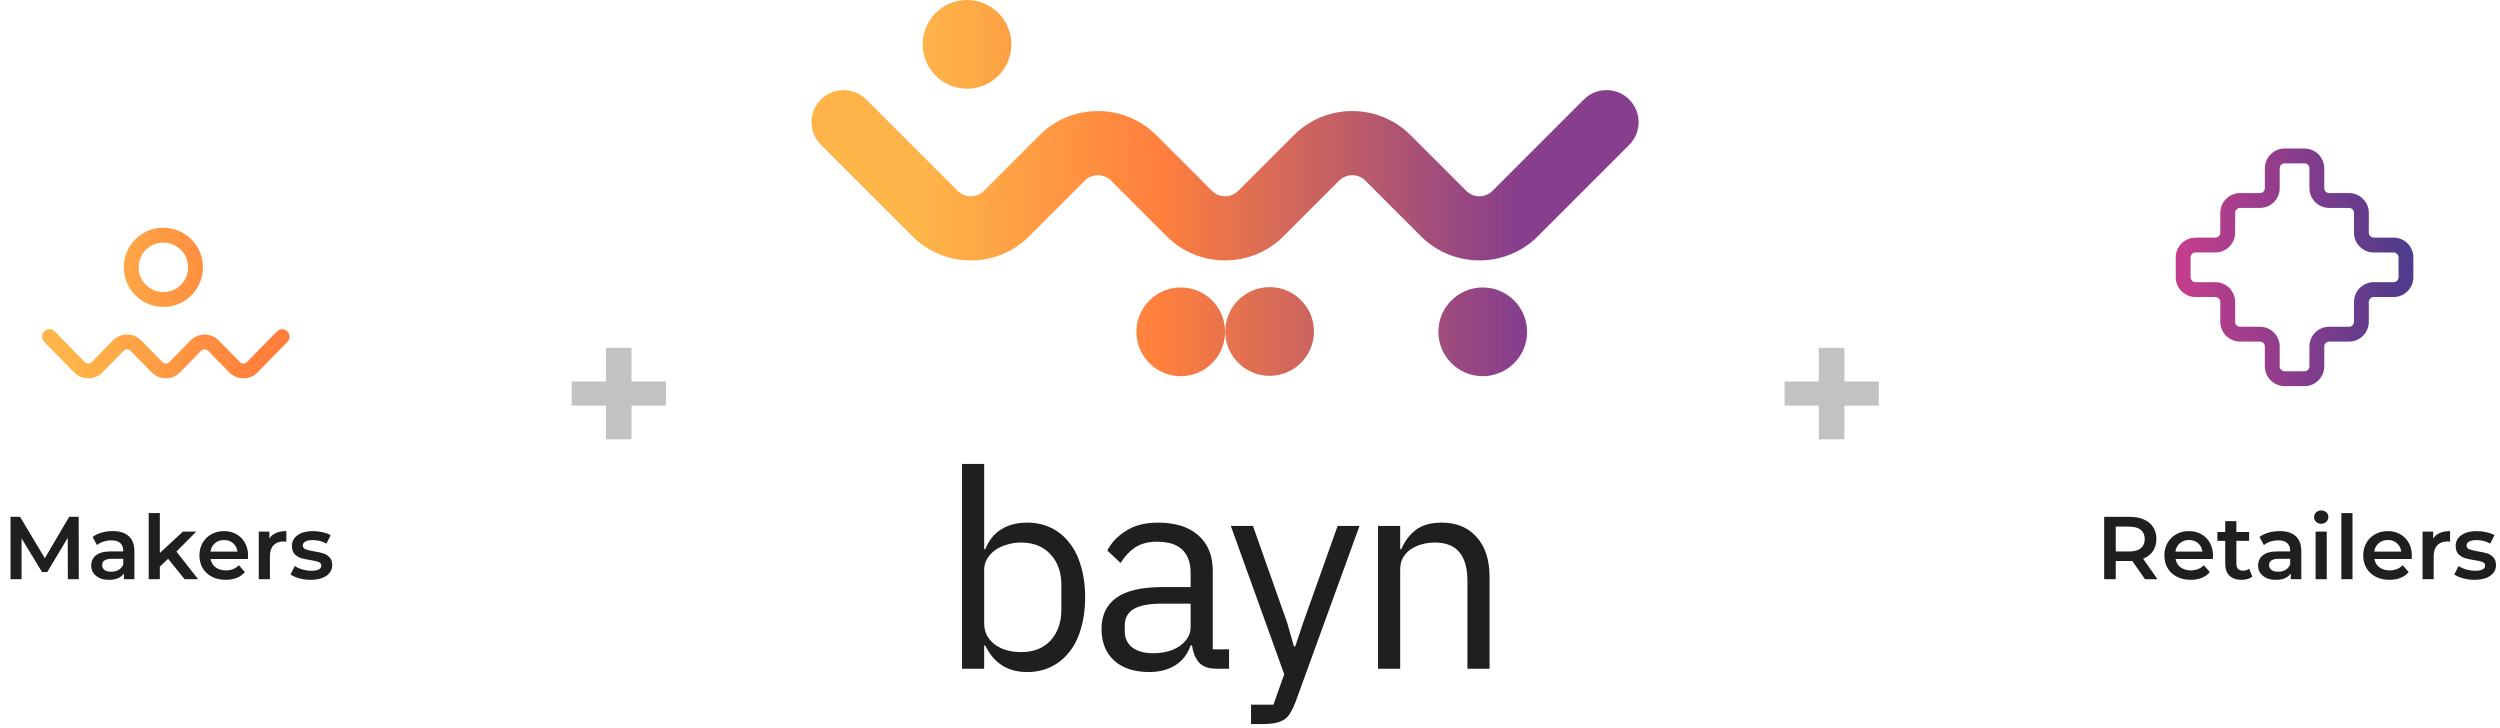
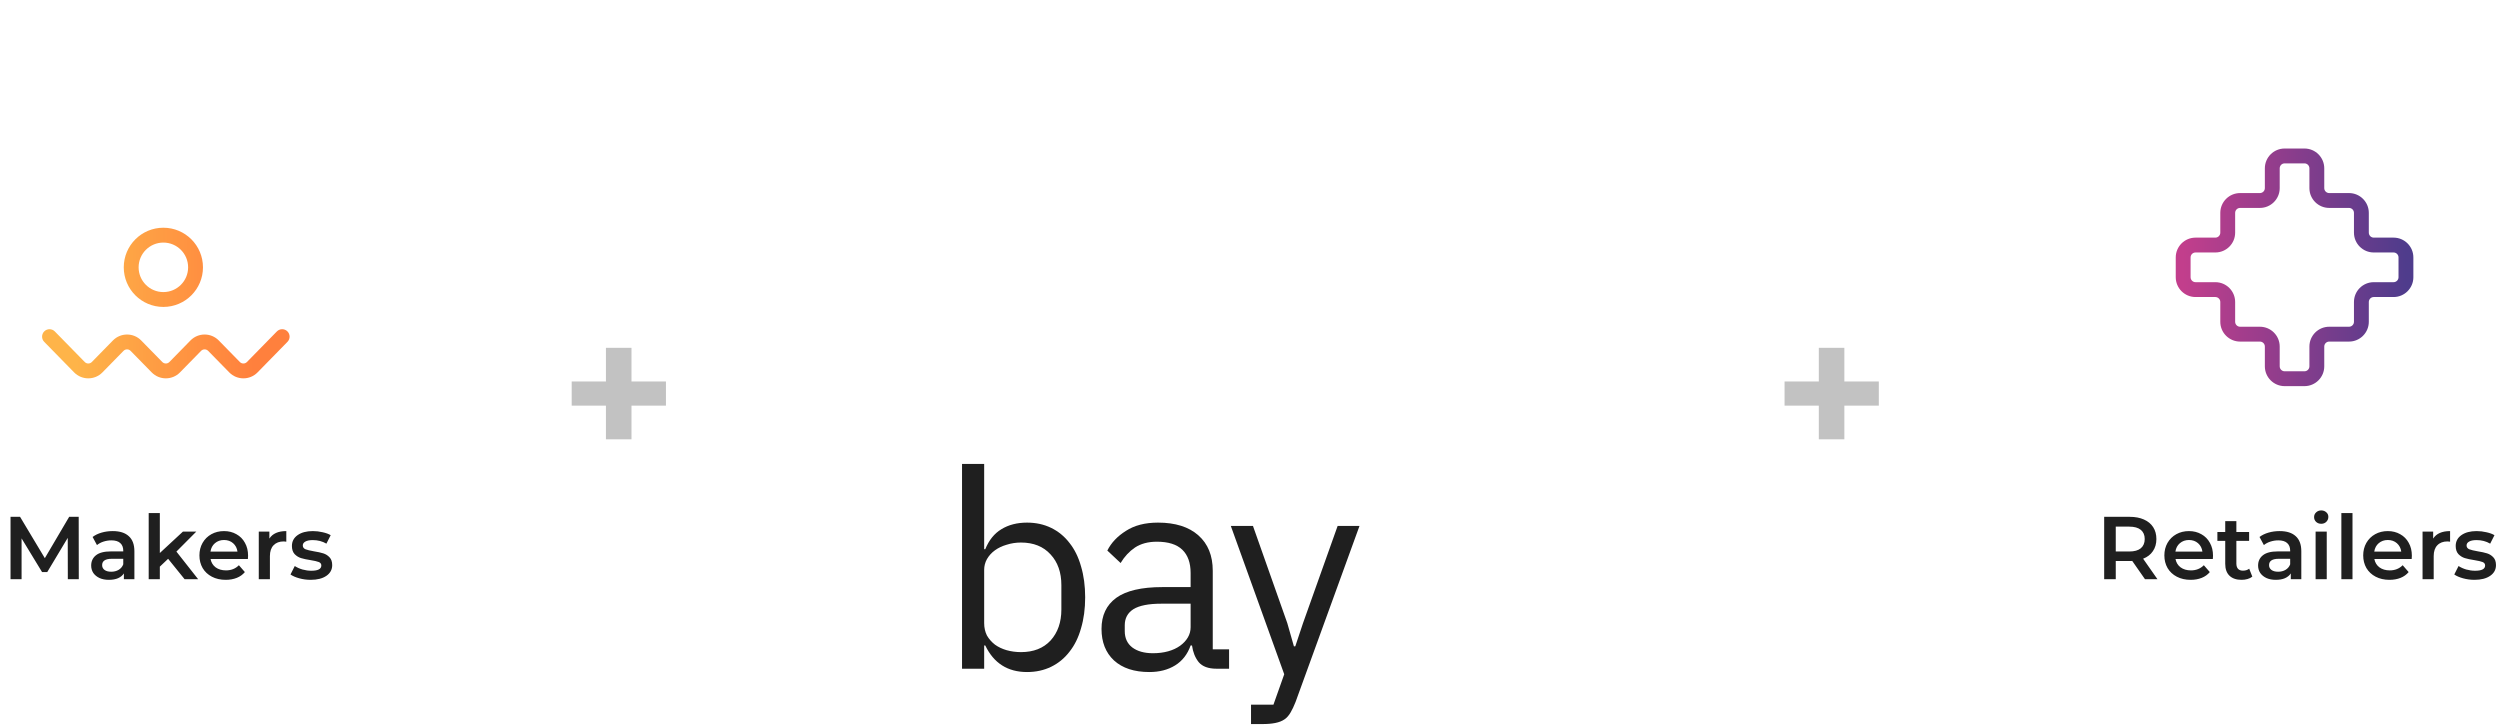
<svg xmlns="http://www.w3.org/2000/svg" width="505" height="147" viewBox="0 0 505 147" fill="none">
-   <path fill-rule="evenodd" clip-rule="evenodd" d="M195.342 17.92C200.29 17.92 204.302 13.908 204.302 8.96C204.302 4.011 200.29 0 195.342 0C190.394 0 186.382 4.011 186.382 8.96C186.382 13.908 190.394 17.92 195.342 17.92ZM196.098 52.612C191.638 52.612 187.445 50.875 184.291 47.721L165.832 29.262C163.302 26.732 163.302 22.63 165.832 20.099C168.363 17.569 172.465 17.569 174.995 20.099L193.454 38.558C194.913 40.016 197.284 40.016 198.742 38.558L209.976 27.324C213.129 24.171 217.322 22.434 221.782 22.434C226.243 22.434 230.436 24.171 233.59 27.324L244.823 38.558C246.281 40.015 248.653 40.016 250.111 38.558L261.345 27.324C264.498 24.171 268.691 22.434 273.151 22.434C277.612 22.434 281.805 24.171 284.959 27.324L296.192 38.558C297.65 40.016 300.022 40.016 301.48 38.558L319.939 20.099C322.469 17.569 326.572 17.569 329.102 20.099C331.632 22.63 331.632 26.732 329.102 29.262L310.643 47.721C304.133 54.231 293.539 54.231 287.029 47.722L275.795 36.487C275.089 35.781 274.15 35.392 273.151 35.392C272.153 35.392 271.214 35.781 270.508 36.487L259.274 47.721C252.764 54.231 242.171 54.231 235.66 47.722L224.427 36.487C223.72 35.781 222.781 35.392 221.782 35.392C220.784 35.392 219.845 35.781 219.139 36.487L207.905 47.721C204.751 50.875 200.558 52.612 196.098 52.612ZM308.471 67.027C308.471 71.976 304.46 75.987 299.511 75.987C294.563 75.987 290.552 71.976 290.552 67.027C290.552 62.079 294.563 58.068 299.511 58.068C304.46 58.068 308.471 62.079 308.471 67.027ZM238.508 58.068C243.456 58.068 247.467 62.079 247.467 67.028C247.467 71.976 243.456 75.987 238.508 75.987C233.559 75.987 229.548 71.976 229.548 67.028C229.548 62.079 233.559 58.068 238.508 58.068ZM265.42 66.96C265.42 62.011 261.408 58 256.46 58C251.511 58 247.5 62.011 247.5 66.96C247.5 71.908 251.511 75.919 256.46 75.919C261.408 75.919 265.42 71.908 265.42 66.96Z" fill="url(#paint0_linear_1528_239212)" />
  <path d="M194.33 93.718H198.802V110.934H199.025C199.771 109.108 200.851 107.767 202.267 106.91C203.721 106.015 205.453 105.568 207.466 105.568C209.254 105.568 210.875 105.922 212.329 106.63C213.782 107.338 215.012 108.344 216.018 109.649C217.061 110.953 217.844 112.537 218.365 114.4C218.924 116.263 219.204 118.35 219.204 120.66C219.204 122.971 218.924 125.057 218.365 126.921C217.844 128.784 217.061 130.367 216.018 131.672C215.012 132.976 213.782 133.982 212.329 134.69C210.875 135.398 209.254 135.752 207.466 135.752C203.553 135.752 200.74 133.963 199.025 130.386H198.802V135.081H194.33V93.718ZM206.236 131.728C208.77 131.728 210.764 130.945 212.217 129.38C213.67 127.778 214.397 125.691 214.397 123.12V118.201C214.397 115.63 213.67 113.561 212.217 111.996C210.764 110.394 208.77 109.593 206.236 109.593C205.23 109.593 204.261 109.742 203.329 110.04C202.435 110.301 201.652 110.673 200.982 111.158C200.311 111.642 199.771 112.238 199.361 112.946C198.988 113.617 198.802 114.344 198.802 115.126V125.858C198.802 126.79 198.988 127.629 199.361 128.374C199.771 129.082 200.311 129.697 200.982 130.218C201.652 130.703 202.435 131.075 203.329 131.336C204.261 131.597 205.23 131.728 206.236 131.728Z" fill="#1F1F1F" />
  <path d="M245.759 135.081C244.082 135.081 242.871 134.634 242.126 133.74C241.418 132.845 240.97 131.728 240.784 130.386H240.505C239.871 132.175 238.828 133.516 237.374 134.411C235.921 135.305 234.188 135.752 232.176 135.752C229.12 135.752 226.736 134.97 225.021 133.404C223.345 131.839 222.506 129.715 222.506 127.032C222.506 124.312 223.494 122.225 225.469 120.772C227.481 119.319 230.592 118.592 234.803 118.592H240.505V115.741C240.505 113.692 239.946 112.127 238.828 111.046C237.71 109.965 235.996 109.425 233.685 109.425C231.934 109.425 230.462 109.816 229.269 110.599C228.114 111.381 227.145 112.425 226.363 113.729L223.68 111.214C224.462 109.649 225.711 108.326 227.425 107.245C229.139 106.127 231.3 105.568 233.909 105.568C237.412 105.568 240.132 106.425 242.07 108.139C244.007 109.854 244.976 112.238 244.976 115.294V131.169H248.274V135.081H245.759ZM232.903 131.951C234.021 131.951 235.045 131.821 235.977 131.56C236.909 131.299 237.71 130.926 238.381 130.442C239.051 129.958 239.573 129.399 239.946 128.765C240.318 128.132 240.505 127.442 240.505 126.697V121.946H234.58C232.008 121.946 230.127 122.318 228.934 123.064C227.779 123.809 227.201 124.89 227.201 126.306V127.479C227.201 128.895 227.704 129.995 228.711 130.777C229.754 131.56 231.151 131.951 232.903 131.951Z" fill="#1F1F1F" />
  <path d="M270.202 106.239H274.618L261.706 141.789C261.37 142.646 261.035 143.354 260.7 143.913C260.364 144.509 259.954 144.975 259.47 145.31C258.986 145.646 258.371 145.888 257.625 146.037C256.917 146.186 256.042 146.261 254.998 146.261H252.707V142.348H257.234L259.414 136.199L248.626 106.239H253.098L260.029 125.858L261.37 130.554H261.65L263.215 125.858L270.202 106.239Z" fill="#1F1F1F" />
-   <path d="M278.364 135.081V106.239H282.836V110.934H283.059C283.767 109.295 284.755 107.99 286.022 107.022C287.326 106.053 289.059 105.568 291.22 105.568C294.201 105.568 296.549 106.537 298.263 108.475C300.014 110.375 300.89 113.077 300.89 116.58V135.081H296.419V117.362C296.419 112.183 294.239 109.593 289.879 109.593C288.984 109.593 288.109 109.705 287.252 109.928C286.432 110.152 285.686 110.487 285.016 110.934C284.345 111.381 283.805 111.959 283.395 112.667C283.022 113.338 282.836 114.139 282.836 115.071V135.081H278.364Z" fill="#1F1F1F" />
  <path d="M379.52 81.94H372.56V88.74H367.4V81.94H360.48V77.06H367.4V70.26H372.56V77.06H379.52V81.94Z" fill="#C2C2C2" />
  <path d="M134.52 81.94H127.56V88.74H122.4V81.94H115.48V77.06H122.4V70.26H127.56V77.06H134.52V81.94Z" fill="#C2C2C2" />
  <path d="M433.287 117L430.713 113.31C430.605 113.322 430.443 113.328 430.227 113.328H427.383V117H425.043V104.4H430.227C431.319 104.4 432.267 104.58 433.071 104.94C433.887 105.3 434.511 105.816 434.943 106.488C435.375 107.16 435.591 107.958 435.591 108.882C435.591 109.83 435.357 110.646 434.889 111.33C434.433 112.014 433.773 112.524 432.909 112.86L435.807 117H433.287ZM433.233 108.882C433.233 108.078 432.969 107.46 432.441 107.028C431.913 106.596 431.139 106.38 430.119 106.38H427.383V111.402H430.119C431.139 111.402 431.913 111.186 432.441 110.754C432.969 110.31 433.233 109.686 433.233 108.882ZM447.029 112.248C447.029 112.404 447.017 112.626 446.993 112.914H439.451C439.583 113.622 439.925 114.186 440.477 114.606C441.041 115.014 441.737 115.218 442.565 115.218C443.621 115.218 444.491 114.87 445.175 114.174L446.381 115.56C445.949 116.076 445.403 116.466 444.743 116.73C444.083 116.994 443.339 117.126 442.511 117.126C441.455 117.126 440.525 116.916 439.721 116.496C438.917 116.076 438.293 115.494 437.849 114.75C437.417 113.994 437.201 113.142 437.201 112.194C437.201 111.258 437.411 110.418 437.831 109.674C438.263 108.918 438.857 108.33 439.613 107.91C440.369 107.49 441.221 107.28 442.169 107.28C443.105 107.28 443.939 107.49 444.671 107.91C445.415 108.318 445.991 108.9 446.399 109.656C446.819 110.4 447.029 111.264 447.029 112.248ZM442.169 109.08C441.449 109.08 440.837 109.296 440.333 109.728C439.841 110.148 439.541 110.712 439.433 111.42H444.887C444.791 110.724 444.497 110.16 444.005 109.728C443.513 109.296 442.901 109.08 442.169 109.08ZM454.968 116.478C454.704 116.694 454.38 116.856 453.996 116.964C453.624 117.072 453.228 117.126 452.808 117.126C451.752 117.126 450.936 116.85 450.36 116.298C449.784 115.746 449.496 114.942 449.496 113.886V109.26H447.912V107.46H449.496V105.264H451.746V107.46H454.32V109.26H451.746V113.832C451.746 114.3 451.86 114.66 452.088 114.912C452.316 115.152 452.646 115.272 453.078 115.272C453.582 115.272 454.002 115.14 454.338 114.876L454.968 116.478ZM460.491 107.28C461.907 107.28 462.987 107.622 463.731 108.306C464.487 108.978 464.865 109.998 464.865 111.366V117H462.741V115.83C462.465 116.25 462.069 116.574 461.553 116.802C461.049 117.018 460.437 117.126 459.717 117.126C458.997 117.126 458.367 117.006 457.827 116.766C457.287 116.514 456.867 116.172 456.567 115.74C456.279 115.296 456.135 114.798 456.135 114.246C456.135 113.382 456.453 112.692 457.089 112.176C457.737 111.648 458.751 111.384 460.131 111.384H462.615V111.24C462.615 110.568 462.411 110.052 462.003 109.692C461.607 109.332 461.013 109.152 460.221 109.152C459.681 109.152 459.147 109.236 458.619 109.404C458.103 109.572 457.665 109.806 457.305 110.106L456.423 108.468C456.927 108.084 457.533 107.79 458.241 107.586C458.949 107.382 459.699 107.28 460.491 107.28ZM460.185 115.488C460.749 115.488 461.247 115.362 461.679 115.11C462.123 114.846 462.435 114.474 462.615 113.994V112.878H460.293C458.997 112.878 458.349 113.304 458.349 114.156C458.349 114.564 458.511 114.888 458.835 115.128C459.159 115.368 459.609 115.488 460.185 115.488ZM467.752 107.388H470.002V117H467.752V107.388ZM468.886 105.804C468.478 105.804 468.136 105.678 467.86 105.426C467.584 105.162 467.446 104.838 467.446 104.454C467.446 104.07 467.584 103.752 467.86 103.5C468.136 103.236 468.478 103.104 468.886 103.104C469.294 103.104 469.636 103.23 469.912 103.482C470.188 103.722 470.326 104.028 470.326 104.4C470.326 104.796 470.188 105.132 469.912 105.408C469.648 105.672 469.306 105.804 468.886 105.804ZM472.955 103.644H475.205V117H472.955V103.644ZM487.195 112.248C487.195 112.404 487.183 112.626 487.159 112.914H479.617C479.749 113.622 480.091 114.186 480.643 114.606C481.207 115.014 481.903 115.218 482.731 115.218C483.787 115.218 484.657 114.87 485.341 114.174L486.547 115.56C486.115 116.076 485.569 116.466 484.909 116.73C484.249 116.994 483.505 117.126 482.677 117.126C481.621 117.126 480.691 116.916 479.887 116.496C479.083 116.076 478.459 115.494 478.015 114.75C477.583 113.994 477.367 113.142 477.367 112.194C477.367 111.258 477.577 110.418 477.997 109.674C478.429 108.918 479.023 108.33 479.779 107.91C480.535 107.49 481.387 107.28 482.335 107.28C483.271 107.28 484.105 107.49 484.837 107.91C485.581 108.318 486.157 108.9 486.565 109.656C486.985 110.4 487.195 111.264 487.195 112.248ZM482.335 109.08C481.615 109.08 481.003 109.296 480.499 109.728C480.007 110.148 479.707 110.712 479.599 111.42H485.053C484.957 110.724 484.663 110.16 484.171 109.728C483.679 109.296 483.067 109.08 482.335 109.08ZM491.498 108.792C492.146 107.784 493.286 107.28 494.918 107.28V109.422C494.726 109.386 494.552 109.368 494.396 109.368C493.52 109.368 492.836 109.626 492.344 110.142C491.852 110.646 491.606 111.378 491.606 112.338V117H489.356V107.388H491.498V108.792ZM499.832 117.126C499.052 117.126 498.29 117.024 497.546 116.82C496.802 116.616 496.208 116.358 495.764 116.046L496.628 114.336C497.06 114.624 497.576 114.858 498.176 115.038C498.788 115.206 499.388 115.29 499.976 115.29C501.32 115.29 501.992 114.936 501.992 114.228C501.992 113.892 501.818 113.658 501.47 113.526C501.134 113.394 500.588 113.268 499.832 113.148C499.04 113.028 498.392 112.89 497.888 112.734C497.396 112.578 496.964 112.308 496.592 111.924C496.232 111.528 496.052 110.982 496.052 110.286C496.052 109.374 496.43 108.648 497.186 108.108C497.954 107.556 498.986 107.28 500.282 107.28C500.942 107.28 501.602 107.358 502.262 107.514C502.922 107.658 503.462 107.856 503.882 108.108L503.018 109.818C502.202 109.338 501.284 109.098 500.264 109.098C499.604 109.098 499.1 109.2 498.752 109.404C498.416 109.596 498.248 109.854 498.248 110.178C498.248 110.538 498.428 110.796 498.788 110.952C499.16 111.096 499.73 111.234 500.498 111.366C501.266 111.486 501.896 111.624 502.388 111.78C502.88 111.936 503.3 112.2 503.648 112.572C504.008 112.944 504.188 113.472 504.188 114.156C504.188 115.056 503.798 115.776 503.018 116.316C502.238 116.856 501.176 117.126 499.832 117.126Z" fill="#1F1F1F" />
  <path d="M13.701 117L13.683 108.648L9.543 115.56H8.499L4.359 108.756V117H2.127V104.4H4.053L9.057 112.752L13.971 104.4H15.897L15.915 117H13.701ZM22.774 107.28C24.19 107.28 25.27 107.622 26.014 108.306C26.77 108.978 27.148 109.998 27.148 111.366V117H25.024V115.83C24.748 116.25 24.352 116.574 23.836 116.802C23.332 117.018 22.72 117.126 22 117.126C21.28 117.126 20.65 117.006 20.11 116.766C19.57 116.514 19.15 116.172 18.85 115.74C18.562 115.296 18.418 114.798 18.418 114.246C18.418 113.382 18.736 112.692 19.372 112.176C20.02 111.648 21.034 111.384 22.414 111.384H24.898V111.24C24.898 110.568 24.694 110.052 24.286 109.692C23.89 109.332 23.296 109.152 22.504 109.152C21.964 109.152 21.43 109.236 20.902 109.404C20.386 109.572 19.948 109.806 19.588 110.106L18.706 108.468C19.21 108.084 19.816 107.79 20.524 107.586C21.232 107.382 21.982 107.28 22.774 107.28ZM22.468 115.488C23.032 115.488 23.53 115.362 23.962 115.11C24.406 114.846 24.718 114.474 24.898 113.994V112.878H22.576C21.28 112.878 20.632 113.304 20.632 114.156C20.632 114.564 20.794 114.888 21.118 115.128C21.442 115.368 21.892 115.488 22.468 115.488ZM33.96 112.878L32.286 114.462V117H30.036V103.644H32.286V111.708L36.948 107.388H39.648L35.634 111.42L40.026 117H37.29L33.96 112.878ZM50.111 112.248C50.111 112.404 50.099 112.626 50.075 112.914H42.533C42.665 113.622 43.007 114.186 43.559 114.606C44.123 115.014 44.819 115.218 45.647 115.218C46.703 115.218 47.573 114.87 48.257 114.174L49.463 115.56C49.031 116.076 48.485 116.466 47.825 116.73C47.165 116.994 46.421 117.126 45.593 117.126C44.537 117.126 43.607 116.916 42.803 116.496C41.999 116.076 41.375 115.494 40.931 114.75C40.499 113.994 40.283 113.142 40.283 112.194C40.283 111.258 40.493 110.418 40.913 109.674C41.345 108.918 41.939 108.33 42.695 107.91C43.451 107.49 44.303 107.28 45.251 107.28C46.187 107.28 47.021 107.49 47.753 107.91C48.497 108.318 49.073 108.9 49.481 109.656C49.901 110.4 50.111 111.264 50.111 112.248ZM45.251 109.08C44.531 109.08 43.919 109.296 43.415 109.728C42.923 110.148 42.623 110.712 42.515 111.42H47.969C47.873 110.724 47.579 110.16 47.087 109.728C46.595 109.296 45.983 109.08 45.251 109.08ZM54.414 108.792C55.062 107.784 56.202 107.28 57.834 107.28V109.422C57.642 109.386 57.468 109.368 57.312 109.368C56.436 109.368 55.752 109.626 55.26 110.142C54.768 110.646 54.522 111.378 54.522 112.338V117H52.272V107.388H54.414V108.792ZM62.748 117.126C61.968 117.126 61.206 117.024 60.462 116.82C59.718 116.616 59.124 116.358 58.68 116.046L59.544 114.336C59.976 114.624 60.492 114.858 61.092 115.038C61.704 115.206 62.304 115.29 62.892 115.29C64.236 115.29 64.908 114.936 64.908 114.228C64.908 113.892 64.734 113.658 64.386 113.526C64.05 113.394 63.504 113.268 62.748 113.148C61.956 113.028 61.308 112.89 60.804 112.734C60.312 112.578 59.88 112.308 59.508 111.924C59.148 111.528 58.968 110.982 58.968 110.286C58.968 109.374 59.346 108.648 60.102 108.108C60.87 107.556 61.902 107.28 63.198 107.28C63.858 107.28 64.518 107.358 65.178 107.514C65.838 107.658 66.378 107.856 66.798 108.108L65.934 109.818C65.118 109.338 64.2 109.098 63.18 109.098C62.52 109.098 62.016 109.2 61.668 109.404C61.332 109.596 61.164 109.854 61.164 110.178C61.164 110.538 61.344 110.796 61.704 110.952C62.076 111.096 62.646 111.234 63.414 111.366C64.182 111.486 64.812 111.624 65.304 111.78C65.796 111.936 66.216 112.2 66.564 112.572C66.924 112.944 67.104 113.472 67.104 114.156C67.104 115.056 66.714 115.776 65.934 116.316C65.154 116.856 64.092 117.126 62.748 117.126Z" fill="#1F1F1F" />
  <path d="M465.5 30H461.5V33H465.5V30ZM469.5 38V34H466.5V38H469.5ZM470.5 42H474.5V39H470.5V42ZM475.5 43V47H478.5V43H475.5ZM483.5 48H479.5V51H483.5V48ZM487.5 56V52H484.5V56H487.5ZM479.5 60H483.5V57H479.5V60ZM475.5 61V65H478.5V61H475.5ZM474.5 66H470.5V69H474.5V66ZM469.5 74V70H466.5V74H469.5ZM461.5 78H465.5V75H461.5V78ZM457.5 70V74H460.5V70H457.5ZM456.5 66H452.5V69H456.5V66ZM451.5 65V61H448.5V65H451.5ZM443.5 60H447.5V57H443.5V60ZM439.5 52V56H442.5V52H439.5ZM447.5 48H443.5V51H447.5V48ZM451.5 47V43H448.5V47H451.5ZM452.5 42H456.5V39H452.5V42ZM457.5 34V38H460.5V34H457.5ZM456.5 42C458.709 42 460.5 40.209 460.5 38H457.5C457.5 38.552 457.052 39 456.5 39V42ZM451.5 43C451.5 42.448 451.948 42 452.5 42V39C450.291 39 448.5 40.791 448.5 43H451.5ZM447.5 51C449.709 51 451.5 49.209 451.5 47H448.5C448.5 47.552 448.052 48 447.5 48V51ZM442.5 52C442.5 51.448 442.948 51 443.5 51V48C441.291 48 439.5 49.791 439.5 52H442.5ZM443.5 57C442.948 57 442.5 56.552 442.5 56H439.5C439.5 58.209 441.291 60 443.5 60V57ZM451.5 61C451.5 58.791 449.709 57 447.5 57V60C448.052 60 448.5 60.448 448.5 61H451.5ZM452.5 66C451.948 66 451.5 65.552 451.5 65H448.5C448.5 67.209 450.291 69 452.5 69V66ZM460.5 70C460.5 67.791 458.709 66 456.5 66V69C457.052 69 457.5 69.448 457.5 70H460.5ZM461.5 75C460.948 75 460.5 74.552 460.5 74H457.5C457.5 76.209 459.291 78 461.5 78V75ZM466.5 74C466.5 74.552 466.052 75 465.5 75V78C467.709 78 469.5 76.209 469.5 74H466.5ZM470.5 66C468.291 66 466.5 67.791 466.5 70H469.5C469.5 69.448 469.948 69 470.5 69V66ZM475.5 65C475.5 65.552 475.052 66 474.5 66V69C476.709 69 478.5 67.209 478.5 65H475.5ZM479.5 57C477.291 57 475.5 58.791 475.5 61H478.5C478.5 60.448 478.948 60 479.5 60V57ZM484.5 56C484.5 56.552 484.052 57 483.5 57V60C485.709 60 487.5 58.209 487.5 56H484.5ZM483.5 51C484.052 51 484.5 51.448 484.5 52H487.5C487.5 49.791 485.709 48 483.5 48V51ZM475.5 47C475.5 49.209 477.291 51 479.5 51V48C478.948 48 478.5 47.552 478.5 47H475.5ZM474.5 42C475.052 42 475.5 42.448 475.5 43H478.5C478.5 40.791 476.709 39 474.5 39V42ZM466.5 38C466.5 40.209 468.291 42 470.5 42V39C469.948 39 469.5 38.552 469.5 38H466.5ZM461.5 30C459.291 30 457.5 31.791 457.5 34H460.5C460.5 33.448 460.948 33 461.5 33V30ZM465.5 33C466.052 33 466.5 33.448 466.5 34H469.5C469.5 31.791 467.709 30 465.5 30V33Z" fill="url(#paint1_linear_1528_239212)" />
  <path fill-rule="evenodd" clip-rule="evenodd" d="M28 54C28 51.239 30.239 49 33 49C35.761 49 38 51.239 38 54C38 56.761 35.761 59 33 59C30.239 59 28 56.761 28 54ZM33 46C28.582 46 25 49.582 25 54C25 58.418 28.582 62 33 62C37.418 62 41 58.418 41 54C41 49.582 37.418 46 33 46ZM11.072 66.951C10.492 66.359 9.542 66.349 8.951 66.928C8.359 67.508 8.349 68.457 8.928 69.049L14.975 75.225C16.544 76.827 19.123 76.827 20.691 75.225L24.952 70.874C25.344 70.473 25.989 70.473 26.381 70.874L30.642 75.225C32.211 76.827 34.789 76.827 36.358 75.225L40.619 70.874C41.011 70.473 41.656 70.473 42.048 70.874L46.309 75.225C47.877 76.827 50.456 76.827 52.025 75.225L58.072 69.049C58.651 68.457 58.641 67.508 58.049 66.928C57.458 66.349 56.508 66.359 55.928 66.951L49.881 73.126C49.489 73.527 48.844 73.527 48.452 73.126L44.191 68.775C42.623 67.173 40.044 67.173 38.475 68.775L34.215 73.126C33.822 73.527 33.178 73.527 32.785 73.126L28.525 68.775C26.956 67.173 24.377 67.173 22.809 68.775L18.548 73.126C18.156 73.527 17.511 73.527 17.119 73.126L11.072 66.951Z" fill="url(#paint2_linear_1528_239212)" />
  <defs>
    <linearGradient id="paint0_linear_1528_239212" x1="186.998" y1="37.994" x2="306.714" y2="37.994" gradientUnits="userSpaceOnUse">
      <stop stop-color="#FEB449" />
      <stop offset="0.393" stop-color="#FF803D" />
      <stop offset="1" stop-color="#863E8D" />
    </linearGradient>
    <linearGradient id="paint1_linear_1528_239212" x1="441" y1="54" x2="486" y2="54" gradientUnits="userSpaceOnUse">
      <stop stop-color="#C23E8C" />
      <stop offset="1" stop-color="#4F3C8C" />
    </linearGradient>
    <linearGradient id="paint2_linear_1528_239212" x1="15.402" y1="61.213" x2="51.232" y2="61.213" gradientUnits="userSpaceOnUse">
      <stop stop-color="#FEB449" />
      <stop offset="1" stop-color="#FF803D" />
    </linearGradient>
  </defs>
</svg>